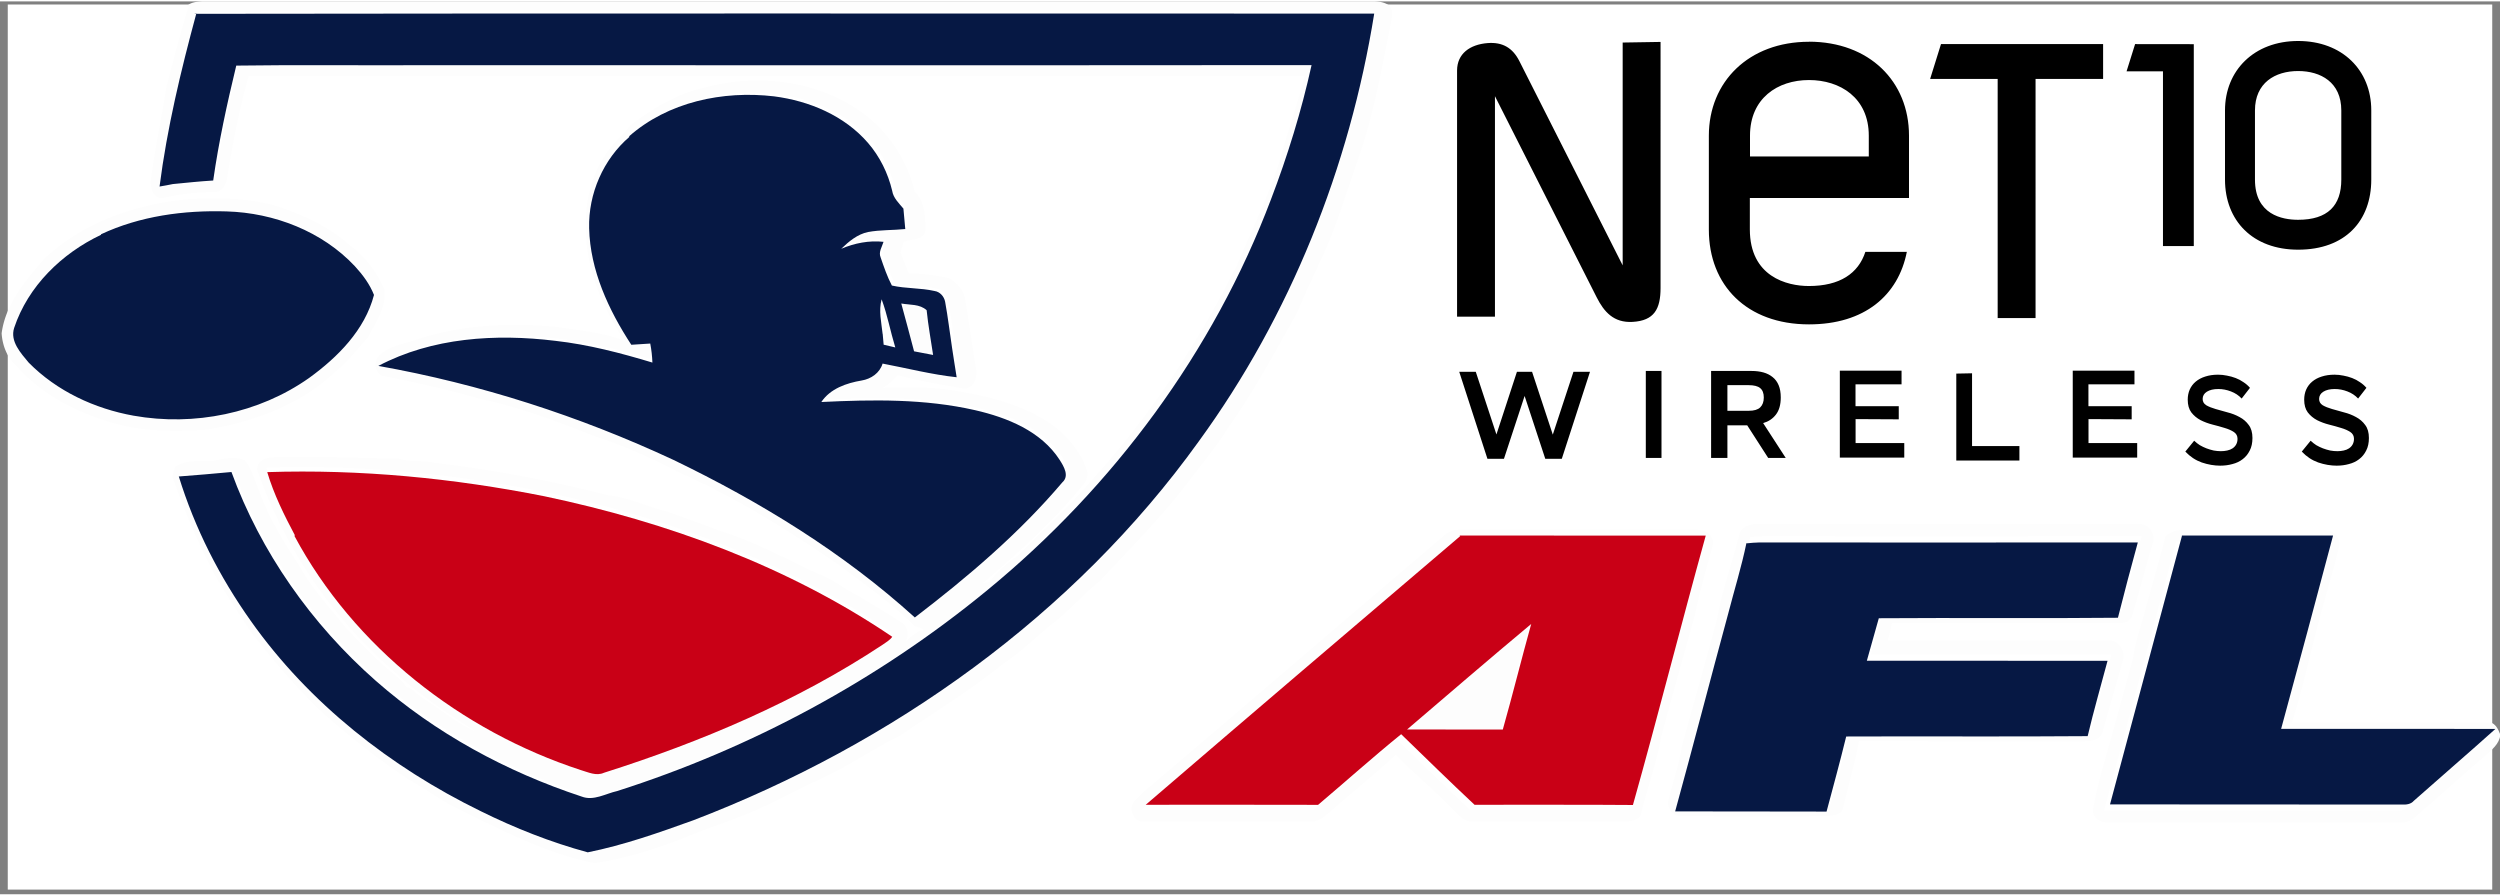
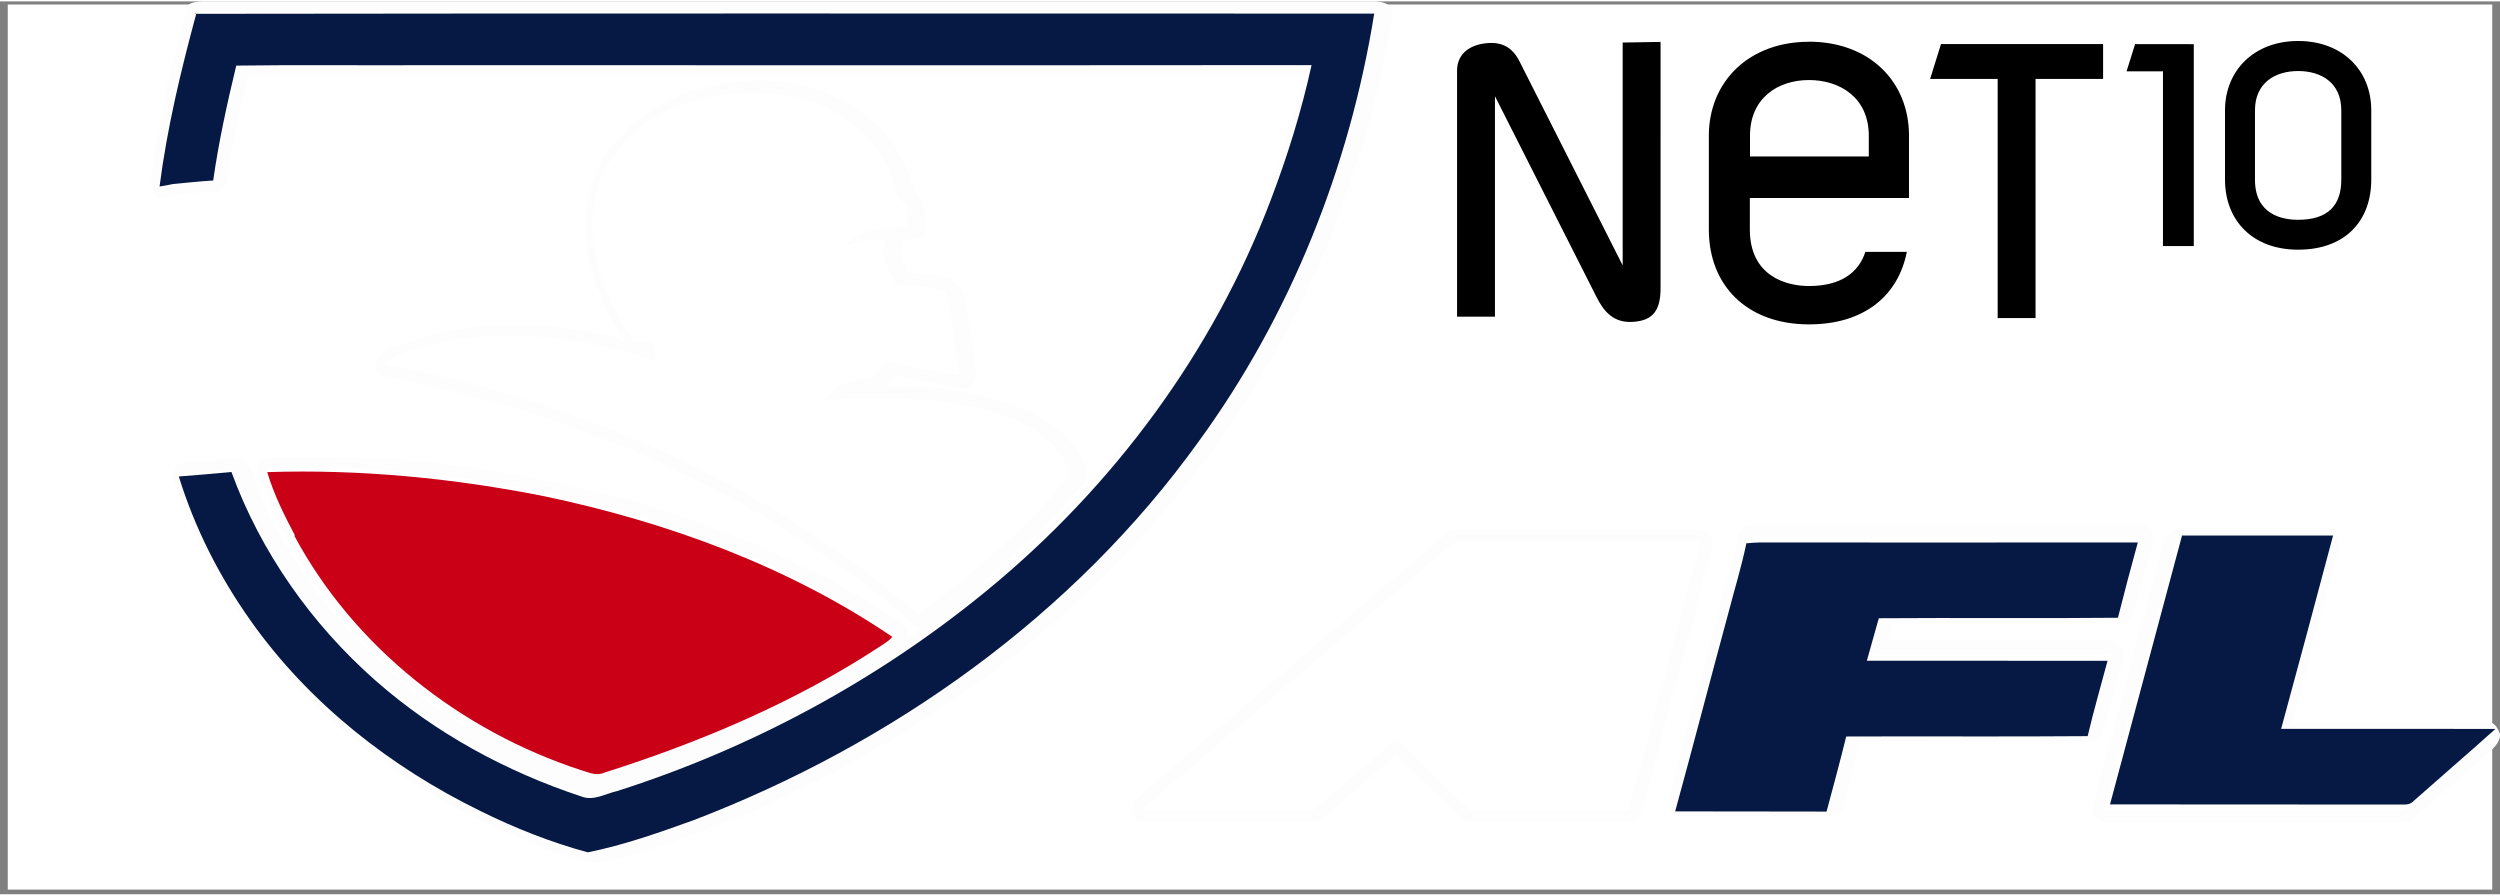
<svg xmlns="http://www.w3.org/2000/svg" width="1217" height="436" version="1.1" viewBox="0 0 322 115" xml:space="preserve">
  <rect x="0" y="0" width="322" height="115" fill="#808080" stroke="none" />
  <title>P-0822</title>
  <path d="M1 .4h320v114H1z" fill="#fff" />
-   <path d="m200 55.8 2.66-8.09h2.13l-3.63 11.2h-2.13l-2.66-8.09-2.66 8.09h-2.13l-3.63-11.2h2.13l2.66 8.07 2.64-8.07h1.95zM214 58.8h-2.02V47.6H214zM230 58.8h-2.26l-2.7-4.2h-2.55v4.2h-2.1V47.6h5.21q.845 0 1.53.19.683.19 1.19.605.503.398.773 1.05.27.64.27 1.57 0 1.4-.629 2.21-.611.795-1.64 1.09zm-7.51-9.37v3.3h2.75q1.02 0 1.47-.432.467-.449.467-1.28 0-.83-.467-1.21-.449-.38-1.51-.38zM239 53.8v3.09h6.27v1.87h-8.3v-11.2h7.95v1.76h-5.93v2.82h5.57v1.69zM254 47.9v9.37h6.1v1.87h-8.13v-11.2zM269 53.8v3.09h6.27v1.87h-8.3v-11.2h7.95v1.76h-5.93v2.82h5.57v1.69zM286 59.8q-1.2 0-2.42-.415-1.2-.432-2.11-1.4l1.14-1.4q.32.311.72.57.416.242.864.415.464.173.928.277.48.086.928.086.432 0 .816-.086.4-.086.688-.277.304-.207.464-.501.176-.311.176-.726 0-.57-.48-.882-.464-.311-1.18-.519-.72-.225-1.55-.432-.816-.207-1.54-.57-.72-.38-1.2-1-.464-.622-.464-1.64 0-.709.256-1.3.272-.605.768-1.02.512-.432 1.23-.657.736-.242 1.65-.242.576 0 1.15.121.576.104 1.12.311.544.207 1.01.536.48.311.832.726l-1.07 1.38q-.56-.605-1.38-.916-.8-.311-1.63-.311-.912 0-1.47.346-.544.346-.544.933 0 .519.464.812.48.277 1.2.484.72.207 1.54.432.832.207 1.55.605.72.38 1.18 1.02.48.622.48 1.68 0 .951-.352 1.62-.336.674-.912 1.11-.56.432-1.31.622-.736.207-1.54.207zM301 59.8q-1.2 0-2.42-.415-1.2-.432-2.11-1.4l1.14-1.4q.32.311.72.57.416.242.864.415.464.173.928.277.48.086.928.086.432 0 .816-.086.4-.086.688-.277.304-.207.464-.501.176-.311.176-.726 0-.57-.48-.882-.464-.311-1.18-.519-.72-.225-1.55-.432-.816-.207-1.54-.57-.72-.38-1.2-1-.464-.622-.464-1.64 0-.709.256-1.3.272-.605.768-1.02.512-.432 1.23-.657.736-.242 1.65-.242.576 0 1.15.121.576.104 1.12.311t1.01.536q.48.311.832.726l-1.07 1.38q-.56-.605-1.38-.916-.8-.311-1.63-.311-.912 0-1.47.346-.544.346-.544.933 0 .519.464.812.48.277 1.2.484.72.207 1.54.432.832.207 1.55.605.72.38 1.18 1.02.48.622.48 1.68 0 .951-.352 1.62-.336.674-.912 1.11-.56.432-1.31.622-.736.207-1.54.207z" />
  <g fill="#fdfdfd">
    <path d="M186 68.8c.581-.577 1.41-.78 2.21-.759 10 .004 20 .015 30-.004.847-.024 1.97.198 2.28 1.11.353.548-.024 1.16-.112 1.72-.738 2.69-1.53 5.37-2.06 8.11-1.45 5.24-2.96 10.5-4.35 15.7-.566 3.29-1.73 6.45-2.54 9.69-.063 1.11-1.35 1.23-2.21 1.28-6.49-.005-13 .009-19.5-.009-1.35.048-2.12-1.19-3.02-1.98-2.19-2.33-4.73-4.29-6.9-6.63-2.82 2.59-5.82 5-8.7 7.53-.663.585-1.43 1.15-2.38 1.09-7.11 0-14.2.024-21.3-.009-1.4.161-2.14-1.58-1.33-2.6.746-.813 1.56-1.56 2.43-2.25 12.5-10.6 25-21.4 37.5-32m1.47.746c-13.5 11.5-27 23.1-40.5 34.6 7.41.004 14.8-.009 22.2.009 3.6-3.01 7.09-6.15 10.7-9.1 3.14 3.04 6.25 6.11 9.45 9.09 6.8.02 13.6-.034 20.4.029 3.26-11.5 6.19-23.1 9.38-34.7-10.6-.001-21.1.002-31.7-.005zM224 68.8c.19-1.22 1.57-1.54 2.62-1.5 16.3.02 32.6-.009 48.9.015 1.34-.09 2.24 1.47 1.7 2.65-.899 2.97-1.64 5.98-2.54 8.95-.137.707-.775 1.18-1.5 1.13-9.83.043-19.7-.034-29.5.038-.138.746-.315 1.49-.542 2.22 9.51 0 19-.015 28.5.009 1.27-.029 2.2 1.44 1.77 2.62-.803 3.01-1.74 5.98-2.55 8.99-.124 1.07-1.33 1.35-2.23 1.37-9.74 0-19.5.019-29.2-.01-.507 2.97-1.41 5.84-2.1 8.77-.271.828-1.38.772-2.08.897-6.23-.01-12.5.048-18.7-.029-1.06.06-1.83-.937-1.67-1.94.552-2.39 1.4-4.7 1.77-7.13 1.47-5.41 3.05-10.8 4.48-16.2.649-3.68 1.93-7.21 2.85-10.8m1.46.113c-.634 3.05-1.56 6.04-2.34 9.06-2.31 8.48-4.51 17-6.84 25.5 6.5.029 13-.014 19.5.024.863-3.21 1.74-6.43 2.53-9.67 10.4-.048 20.7.043 31.1-.048.765-3.26 1.7-6.47 2.56-9.7-10.3-.024-20.7.004-31-.015.505-1.83 1.03-3.64 1.54-5.47 10.3-.078 20.5.039 30.8-.063.826-3.24 1.67-6.47 2.56-9.7-16.3.02-32.6.01-48.8.004-.516.015-1.03.059-1.55.11zM279 68.8c.653-.532 1.49-.738 2.33-.713 6.02.024 12-.009 18.1.015 1.15-.083 2.16 1.12 1.83 2.24-.523 2.26-1.24 4.47-1.83 6.72-1.53 5.22-2.56 10.6-4.22 15.8 8.38.008 16.8-.01 25.1.008 1.02-.145 1.44.818 1.74 1.59-.141 1.22-1.13 1.94-1.96 2.71-2.48 2.09-4.87 4.29-7.31 6.42-1.2.807-2.07 2.36-3.73 2.18-12.5 0-25 .01-37.5-.008-.988.043-2.05-.566-1.98-1.67.592-3.46 1.69-6.79 2.62-10.2.866-3.09 1.7-6.18 2.54-9.28.312-2.32 1.17-4.51 1.73-6.78.852-3.01 1.7-6.01 2.49-9.03m1.33.797c-3.08 11.5-6.18 23.1-9.27 34.6 12.5.03 25.1-.003 37.6.02.558.029 1.15-.03 1.54-.491 3.49-3.1 7.04-6.13 10.5-9.25-9.2-.024-18.4.004-27.6-.01 2.26-8.29 4.49-16.6 6.69-24.9-6.5.01-13 .005-19.5.005z" />
-     <path d="M181 93.8c5.32-4.56 10.6-9.15 16-13.6-1.25 4.54-2.38 9.11-3.66 13.6-4.11-.005-8.22.009-12.3-.005z" />
  </g>
-   <path d="M188 68.8c10.6.009 21.1.004 31.7.004-3.19 11.5-6.12 23.1-9.38 34.7-6.81-.06-13.6-.009-20.4-.029-3.2-2.99-6.31-6.05-9.45-9.09-3.64 2.95-7.14 6.09-10.7 9.1-7.41-.024-14.8-.009-22.2-.009 13.5-11.6 27-23.1 40.5-34.6m-6.81 24.9c4.11.015 8.22 0 12.3.01 1.28-4.53 2.41-9.1 3.66-13.6-5.38 4.49-10.7 9.07-16 13.6z" fill="#c90016" />
  <path d="M225 69.8c.514-.053 1.03-.098 1.55-.109 16.3.004 32.6.014 48.8-.004-.889 3.22-1.74 6.46-2.56 9.7-10.3.105-20.5-.014-30.8.063-.51 1.83-1.03 3.64-1.54 5.47 10.3.02 20.7-.009 31 .015-.858 3.23-1.79 6.44-2.56 9.7-10.4.088-20.7 0-31.1.047-.79 3.23-1.67 6.45-2.53 9.67-6.49-.033-13 .004-19.5-.024 2.33-8.47 4.53-17 6.84-25.5.78-3.02 1.71-6.01 2.34-9.06zM281 68.8c6.5 0 13 .004 19.5-.004-2.2 8.3-4.43 16.6-6.69 24.9 9.2.015 18.4-.009 27.6.009-3.47 3.12-7.02 6.16-10.5 9.25-.387.46-.982.518-1.54.491-12.5-.024-25.1.009-37.6-.02 3.09-11.5 6.19-23.1 9.27-34.6z" fill="#061844" />
  <g fill="#fdfdfd">
    <path d="M24 .7c.451-.587 1.33-.66 2.02-.714h151c.666.014 1.37.156 1.92.552.55.626.35 1.49.208 2.23-1.17 5.83-2.2 11.7-4.13 17.3-1.64 4.56-2.94 9.26-5.07 13.6-.938 2.1-1.97 4.15-2.81 6.29-2.86 5.07-5.56 10.2-8.99 15-1.47 2.41-3.3 4.56-5 6.81-3.49 4.61-7.59 8.7-11.5 12.9-2.17 1.72-3.95 3.86-6.16 5.53-2.09 1.69-3.98 3.62-6.25 5.09-4.17 3.4-8.78 6.19-13.2 9.21-3.42 1.69-6.57 3.88-10 5.5-2.39 1.05-4.68 2.32-7.06 3.42-3.57 1.77-7.41 2.84-11.1 4.42-3.67 1.4-7.43 2.6-11.3 3.15-6.27-1.24-12-4.27-17.7-7.04-2.14-1.06-4.05-2.53-6.15-3.66a99.947 99.947 0 0 1-11.6-9.06c-3.23-3.16-6.18-6.59-8.94-10.2-2.22-3.4-4.55-6.77-6.19-10.5-1.41-2.94-2.6-5.97-3.7-9.03-.204-.526.139-1.03.241-1.54 1.52-1.02 3.35-.66 5.07-.798 1.27-.283 2.69-.599 3.93-.043.924 1.14 1.25 2.61 1.84 3.93 1.21 3.4 3.1 6.5 5.08 9.5 1.62 2.96 3.94 5.46 6.04 8.07 2.06 2.22 4.18 4.4 6.55 6.29.442.387.888.77 1.19 1.29l.11.094.656.255c1.06 1.07 2.41 1.73 3.59 2.65 1.5.998 2.95 2.13 4.64 2.81-3.63-2.33-7.26-4.7-10.4-7.63-8.04-6.92-14.2-16-17.7-26-.105-1.22 1.12-1.62 2.11-1.66 5.35-.194 10.7.118 16.1.176 1.47.482 3.04.186 4.52.521 7.54.896 15 2.29 22.4 4.19 2.68.231 5.1 1.51 7.7 2.12 2.29.828 4.59 1.64 6.86 2.5 4.35 1.35 8.35 3.56 12.5 5.49 1.88.628 3.4 1.97 5.18 2.83 1.85 1.14 3.74 2.22 5.56 3.43.937.528.998 1.72.55 2.59.498-.65 1.19-1.09 1.87-1.52 1.15-.024-.291-.47-.664-.582-2.93-2.88-6.28-5.27-9.56-7.73-6.7-4.6-13.6-8.93-21.1-12.2-3.38-1.77-6.88-3.34-10.5-4.51-4.82-1.87-9.67-3.75-14.7-4.8-4.09-1.17-8.25-2.11-12.4-2.94-1.35-.126-1.54-2.08-.575-2.8 1.4-1.24 3.35-1.41 5.04-2.04 5.7-1.82 11.8-2.08 17.7-1.51 2.93.456 5.97.693 8.75 1.81-2.94-4.31-5.04-9.37-5.02-14.7-.105-3.77.986-7.61 3.43-10.5.757-.892 1.65-1.67 2.33-2.63 2.8-2.01 5.77-3.97 9.19-4.71 7.05-2.03 15.2-1.07 21.1 3.47 3.14 2.45 5.4 5.97 6.31 9.84 1.35 1.3 1.36 3.25 1.38 5-.237 1.31-1.87 1.05-2.83 1.48-.117.451-.24.9-.368 1.35.321.924.717 1.82 1.07 2.73 1.75-.094 3.46.266 5.17.557 1.01.63 1.92 1.58 2.08 2.81.503 2.89.872 5.8 1.37 8.69.237 1.13-.139 2.82-1.6 2.72-2.84-.482-5.7-.956-8.48-1.71-.547.632-1.16 1.22-1.89 1.63 3.09-.061 6.21-.178 9.26.385 4.56.716 9.22 1.89 13 4.72 1.73 1.45 3.26 3.25 3.96 5.42.254.607.063 1.33-.326 1.83-3.82 4.75-8.38 8.83-13 12.8.398-.056.84-.094 1.08-.474.953-1.2 2.14-2.18 3.39-3.06 3.1-3.17 6.44-6.12 9.32-9.49 7.68-8.37 14-18 19-28.1 1.79-4.3 3.87-8.49 5.3-12.9 1.04-3.77 2.36-7.47 3.33-11.3-45.2.064-90.5.029-136 .02-1.23 4.3-2.07 8.71-2.77 13.1-.126.896-.716 1.94-1.77 1.84-2.19.01-4.37.244-6.49.764-1.24.112-1.67-1.28-1.58-2.27.528-4.05 1.39-8.05 2.02-12.1.924-3.48 1.8-6.96 2.88-10.4m1.26.837c-1.99 7.32-3.77 14.7-4.74 22.2.568-.098 1.14-.193 1.71-.317 1.73-.17 3.46-.354 5.19-.459.705-4.98 1.79-9.89 2.97-14.8 7.82-.115 15.6-.014 23.5-.05 38.5-.014 77 .03 115-.014-1.3 5.88-3.08 11.7-5.24 17.3-7.42 19.6-20.3 37.1-36.5 50.3-14.1 11.5-30.3 20.3-47.7 25.9-1.5.326-3.05 1.31-4.59.71-9.68-3.22-18.8-8.2-26.5-14.9-8.28-7.24-14.8-16.5-18.6-26.9-2.26.208-4.52.41-6.78.576 2.07 6.64 5.25 12.9 9.27 18.6 7.49 10.6 18 18.9 29.6 24.5 4.41 2.19 9.03 4.02 13.8 5.31 4.63-.935 9.11-2.52 13.5-4.13 25.6-9.81 48.9-26.4 65.1-48.8 11.8-16.2 19.4-35.3 22.6-55.1-50.7.005-101-.048-152 .03m56.3 15.8c-3.38 2.92-5.32 7.37-5.21 11.8.13 5.44 2.5 10.5 5.43 15 .814-.049 1.63-.102 2.44-.159.154.807.245 1.62.275 2.45-4.1-1.23-8.26-2.32-12.5-2.8-7.66-.932-15.8-.43-22.8 3.23 13.1 2.33 25.9 6.46 38 12.1 11.2 5.36 21.9 11.9 31.1 20.3 6.88-5.17 13.5-10.8 19-17.4.94-.824.187-2.06-.34-2.89-2.38-3.72-6.76-5.46-10.9-6.41-6.5-1.48-13.2-1.37-19.8-1.05 1.16-1.73 3.23-2.44 5.19-2.77 1.21-.19 2.34-.956 2.7-2.18 3.18.603 6.32 1.41 9.54 1.76-.217-1.24-.378-2.5-.585-3.74-.303-1.99-.535-3.99-.898-5.98-.125-.682-.664-1.29-1.37-1.39-1.8-.41-3.68-.292-5.49-.702-.603-1.15-1.02-2.4-1.45-3.63-.294-.689.189-1.35.378-2-1.88-.2-3.73.167-5.45.897.982-.94 2.09-1.88 3.46-2.16 1.58-.292 3.2-.218 4.8-.383-.07-.877-.152-1.75-.24-2.63-.584-.7-1.31-1.37-1.45-2.31-.547-2.26-1.6-4.39-3.11-6.15-3-3.53-7.53-5.42-12.1-6-6.54-.766-13.6.725-18.7 5.17m-43.6 51.1c7.68 14.4 21.4 25.1 36.9 30.2.968.284 2 .805 3 .345 12.6-4.03 24.9-9.21 35.9-16.5.428-.3.911-.572 1.22-1.01-13.5-9.09-29-14.8-44.8-18.1-11.7-2.33-23.7-3.5-35.7-3.11.854 2.85 2.19 5.55 3.58 8.17z" />
-     <path d="M24 25.5c3.95-.259 7.99-.214 11.8.912 3.32 1.14 6.63 2.62 9.25 5 1.97 1.41 3.48 3.46 4.46 5.66.328 2.26-1.14 4.32-2.15 6.24-1.36 1.51-2.6 3.13-4.19 4.41-4.5 4.25-10.5 6.44-16.6 7.44-4.39.301-8.9.256-13.1-1.2-4.3-1.37-8.42-3.64-11.4-7.07-1.18-1.04-1.76-2.6-1.86-4.14.493-3.77 3.06-6.8 5.47-9.57 4.93-4.67 11.6-7 18.3-7.68m-10.9 4.48c-5.04 2.42-9.38 6.65-11.2 12-.558 1.73.859 3.24 1.88 4.47 3.6 3.66 8.47 5.93 13.5 6.83 7.76 1.39 16.1-.292 22.6-4.85 3.7-2.64 7.19-6.14 8.37-10.7-.543-1.4-1.46-2.61-2.47-3.71-4.24-4.48-10.4-6.87-16.5-7.05-5.5-.172-11.2.585-16.2 2.95zM114 42.7c-.157-1.47-.535-3-.133-4.47.749 2.02 1.12 4.15 1.75 6.2-.505-.117-1-.239-1.5-.353a125.24 125.24 0 0 0-.12-1.39zM116 38.8c1.1.204 2.38.05 3.26.869.19 1.93.548 3.84.83 5.76-.818-.163-1.63-.314-2.45-.468-.524-2.06-1.1-4.11-1.65-6.16z" />
  </g>
  <path d="M38 68.8c-1.4-2.63-2.73-5.32-3.58-8.17 12-.389 24 .782 35.7 3.11 15.8 3.32 31.4 9.01 44.8 18.1-.307.437-.79.709-1.22 1.01-11 7.28-23.3 12.5-35.9 16.5-1 .458-2.03-.064-3-.345-15.4-5.03-29.2-15.8-36.9-30.2z" fill="#c90016" />
  <g fill="#061844">
-     <path d="M25 1.6c50.7-.077 101-.024 152-.029-3.18 19.8-10.8 38.9-22.6 55.1-16.1 22.4-39.5 39-65.1 48.8-4.44 1.6-8.92 3.19-13.6 4.13-4.75-1.29-9.37-3.12-13.8-5.31-11.6-5.67-22.1-13.9-29.6-24.5-4.02-5.67-7.2-11.9-9.27-18.6 2.26-.166 4.52-.368 6.78-.576 3.76 10.3 10.3 19.6 18.6 26.9 7.68 6.75 16.8 11.7 26.5 14.9 1.55.603 3.1-.383 4.59-.71 17.3-5.52 33.6-14.3 47.7-25.9 16.2-13.3 29.1-30.7 36.5-50.3 2.15-5.63 3.93-11.4 5.23-17.3-38.5.039-77 .005-115 .015-7.82.033-15.6-.064-23.5.05-1.18 4.89-2.26 9.8-2.97 14.8-1.74.105-3.47.29-5.2.458-.565.125-1.14.218-1.71.317.967-7.54 2.74-14.9 4.74-22.3z" />
-     <path d="M81 17.4c5.03-4.45 12.1-5.94 18.7-5.17 4.52.584 9.05 2.47 12.1 6 1.52 1.76 2.57 3.89 3.11 6.15.144.944.869 1.61 1.45 2.31.085.875.169 1.75.238 2.63-1.6.167-3.21.094-4.79.385-1.37.279-2.48 1.22-3.46 2.16 1.72-.729 3.58-1.1 5.45-.897-.186.64-.672 1.31-.376 2 .426 1.23.844 2.48 1.45 3.63 1.8.41 3.68.292 5.49.702.705.097 1.24.707 1.37 1.39.364 1.98.595 3.99.9 5.98.206 1.24.368 2.5.584 3.74-3.22-.347-6.37-1.16-9.54-1.76-.362 1.22-1.49 1.98-2.7 2.18-1.96.333-4.03 1.04-5.19 2.77 6.61-.324 13.3-.43 19.8 1.05 4.13.948 8.51 2.7 10.9 6.41.528.828 1.28 2.06.342 2.89-5.58 6.58-12.2 12.2-19 17.4-9.21-8.35-19.9-14.9-31.1-20.3-12.1-5.64-24.9-9.77-38-12.1 6.93-3.66 15.1-4.17 22.8-3.23 4.26.478 8.42 1.57 12.5 2.8-.03-.823-.122-1.64-.277-2.45-.813.057-1.63.11-2.44.158-2.93-4.49-5.3-9.59-5.43-15-.115-4.46 1.83-8.91 5.21-11.8m32.6 25.4c.042.459.082.923.122 1.39.501.116.998.238 1.5.353-.632-2.06-1.01-4.19-1.76-6.2-.405 1.46-.027 2.99.13 4.47m2.4-3.93c.55 2.05 1.12 4.1 1.65 6.16.818.154 1.63.304 2.45.468-.284-1.92-.64-3.83-.831-5.76-.882-.818-2.17-.664-3.27-.867zM13 30c5.02-2.36 10.7-3.12 16.2-2.95 6.11.178 12.3 2.57 16.5 7.05 1.01 1.1 1.92 2.31 2.47 3.71-1.18 4.52-4.67 8.02-8.37 10.7-6.47 4.56-14.8 6.24-22.6 4.85-5.02-.903-9.89-3.17-13.5-6.83-1.02-1.23-2.43-2.74-1.88-4.47 1.79-5.38 6.13-9.6 11.2-12z" />
+     <path d="M25 1.6c50.7-.077 101-.024 152-.029-3.18 19.8-10.8 38.9-22.6 55.1-16.1 22.4-39.5 39-65.1 48.8-4.44 1.6-8.92 3.19-13.6 4.13-4.75-1.29-9.37-3.12-13.8-5.31-11.6-5.67-22.1-13.9-29.6-24.5-4.02-5.67-7.2-11.9-9.27-18.6 2.26-.166 4.52-.368 6.78-.576 3.76 10.3 10.3 19.6 18.6 26.9 7.68 6.75 16.8 11.7 26.5 14.9 1.55.603 3.1-.383 4.59-.71 17.3-5.52 33.6-14.3 47.7-25.9 16.2-13.3 29.1-30.7 36.5-50.3 2.15-5.63 3.93-11.4 5.23-17.3-38.5.039-77 .005-115 .015-7.82.033-15.6-.064-23.5.05-1.18 4.89-2.26 9.8-2.97 14.8-1.74.105-3.47.29-5.2.458-.565.125-1.14.218-1.71.317.967-7.54 2.74-14.9 4.74-22.3" />
  </g>
  <path d="M209 5.3V34L195.7 7.7c-.87-1.72-2.17-2.48-4.1-2.33-2.28.182-3.93 1.37-3.93 3.54v31.7h4.88v-28.4l13.1 25.9c.946 1.87 2.19 3.31 4.63 3.17 2.77-.156 3.6-1.65 3.6-4.36V5.22zM250 5.5l-1.4 4.49h8.7v30.8h4.88V9.99h8.7V5.5zM275 5.5l-1.1 3.51h4.69v22.5h3.97v-26zM296 5.1c-5.68 0-9.42 3.81-9.42 8.93v8.92c0 5.29 3.57 9.03 9.42 9.03 6.1 0 9.42-3.74 9.42-9.03v-8.92c0-5.16-3.73-8.93-9.42-8.93zm0 3.87c2.91 0 5.56 1.45 5.56 5.07v8.92c0 3.35-1.76 5.17-5.56 5.17-2.06 0-5.56-.665-5.56-5.17v-8.92c0-3.54 2.58-5.07 5.56-5.07zM233 5.2c-7.76 0-12.9 5.15-12.9 12.1v12.1c0 7.16 4.88 12.2 12.9 12.2 7.16 0 11.5-3.74 12.6-9.34h-5.34c-.909 2.79-3.3 4.4-7.28 4.4-2.82 0-7.6-1.2-7.6-7.3v-4.04h20.5v-8.03c0-6.98-5.1-12.1-12.9-12.1zm0 4.93c3.98 0 7.7 2.26 7.7 7.16v2.68h-15.3v-2.68c0-4.79 3.53-7.16 7.6-7.16z" />
</svg>